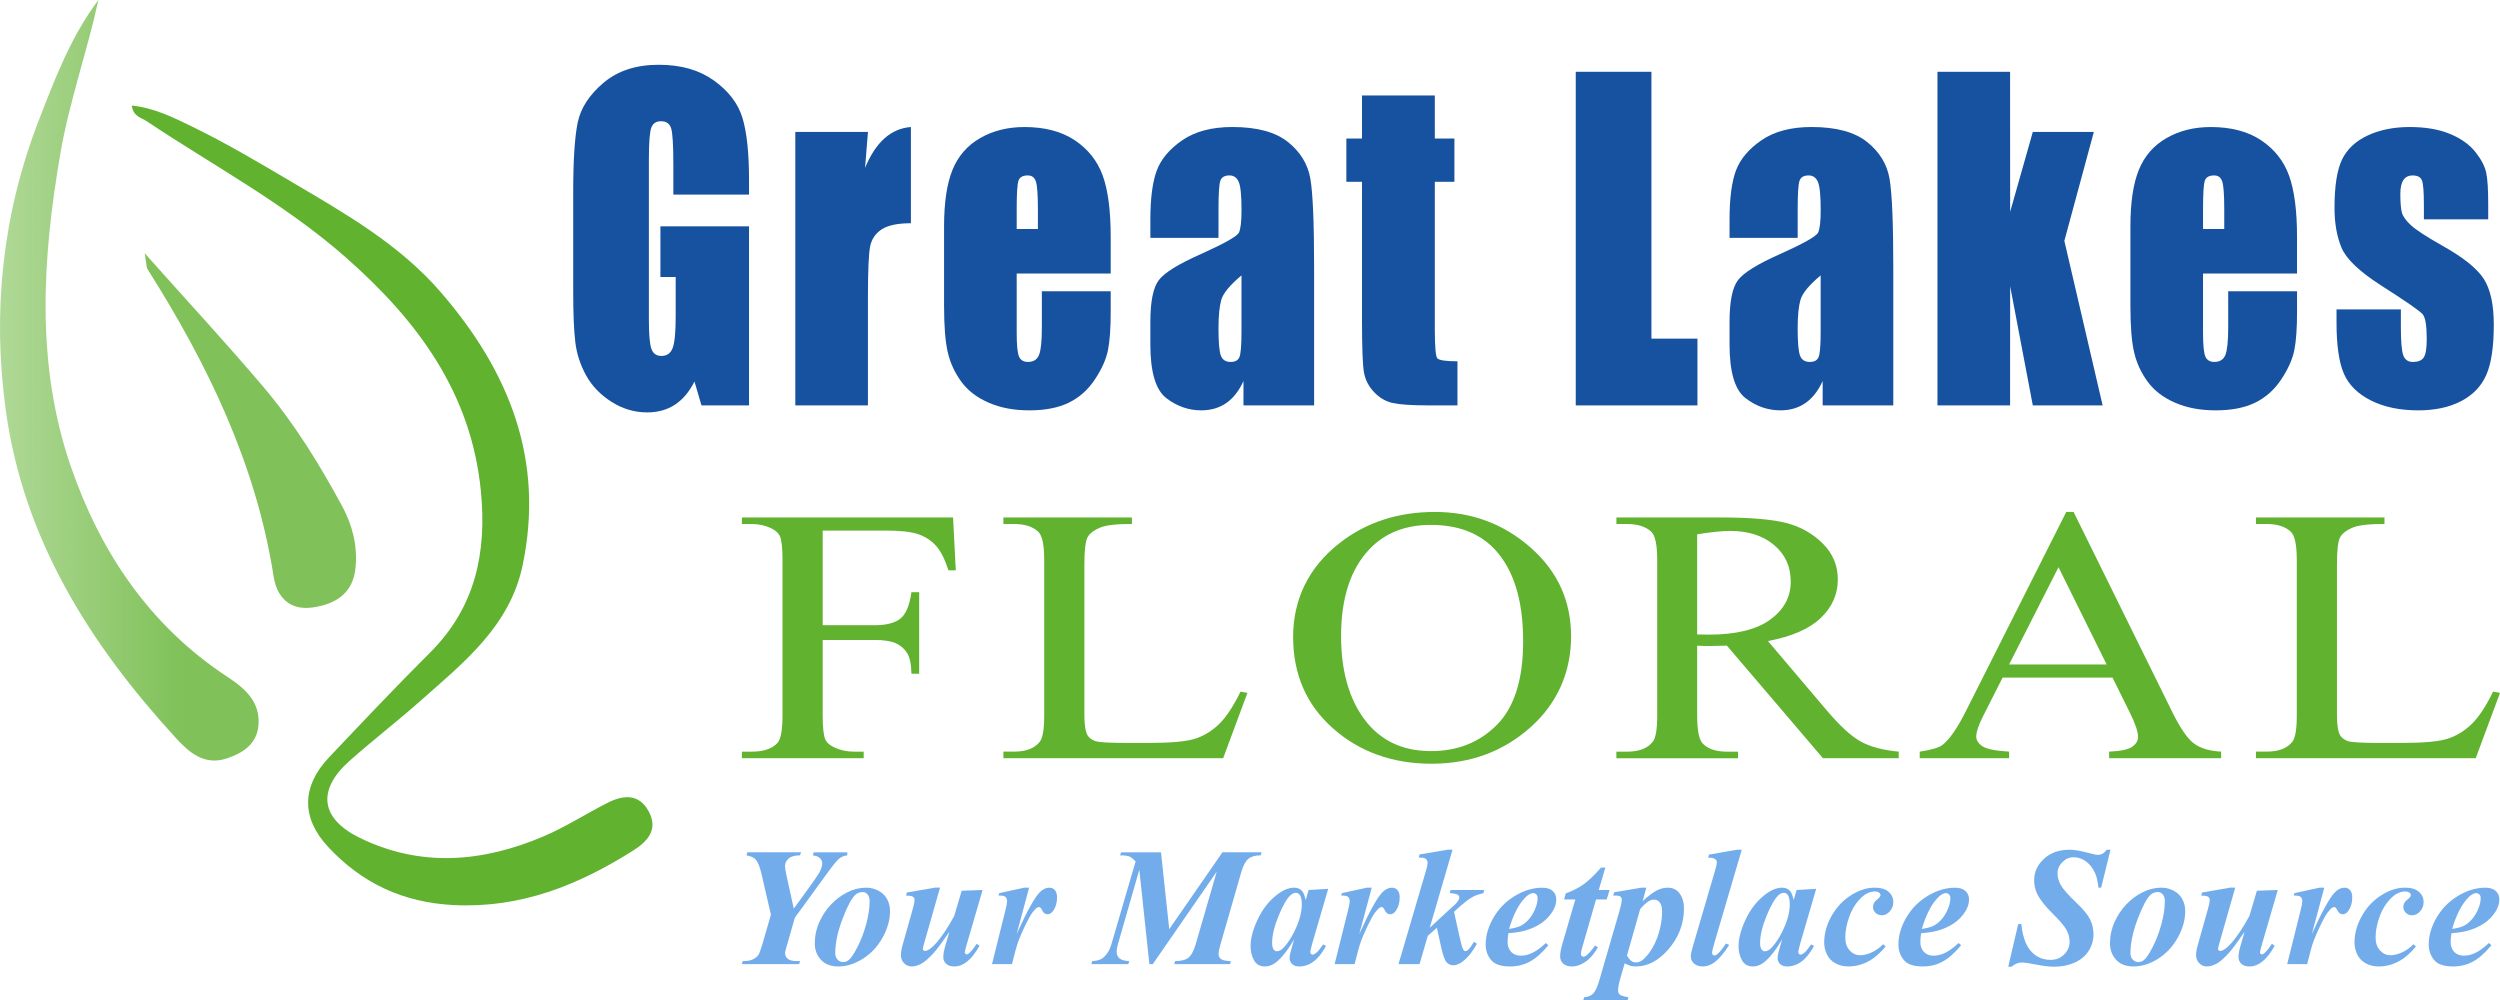
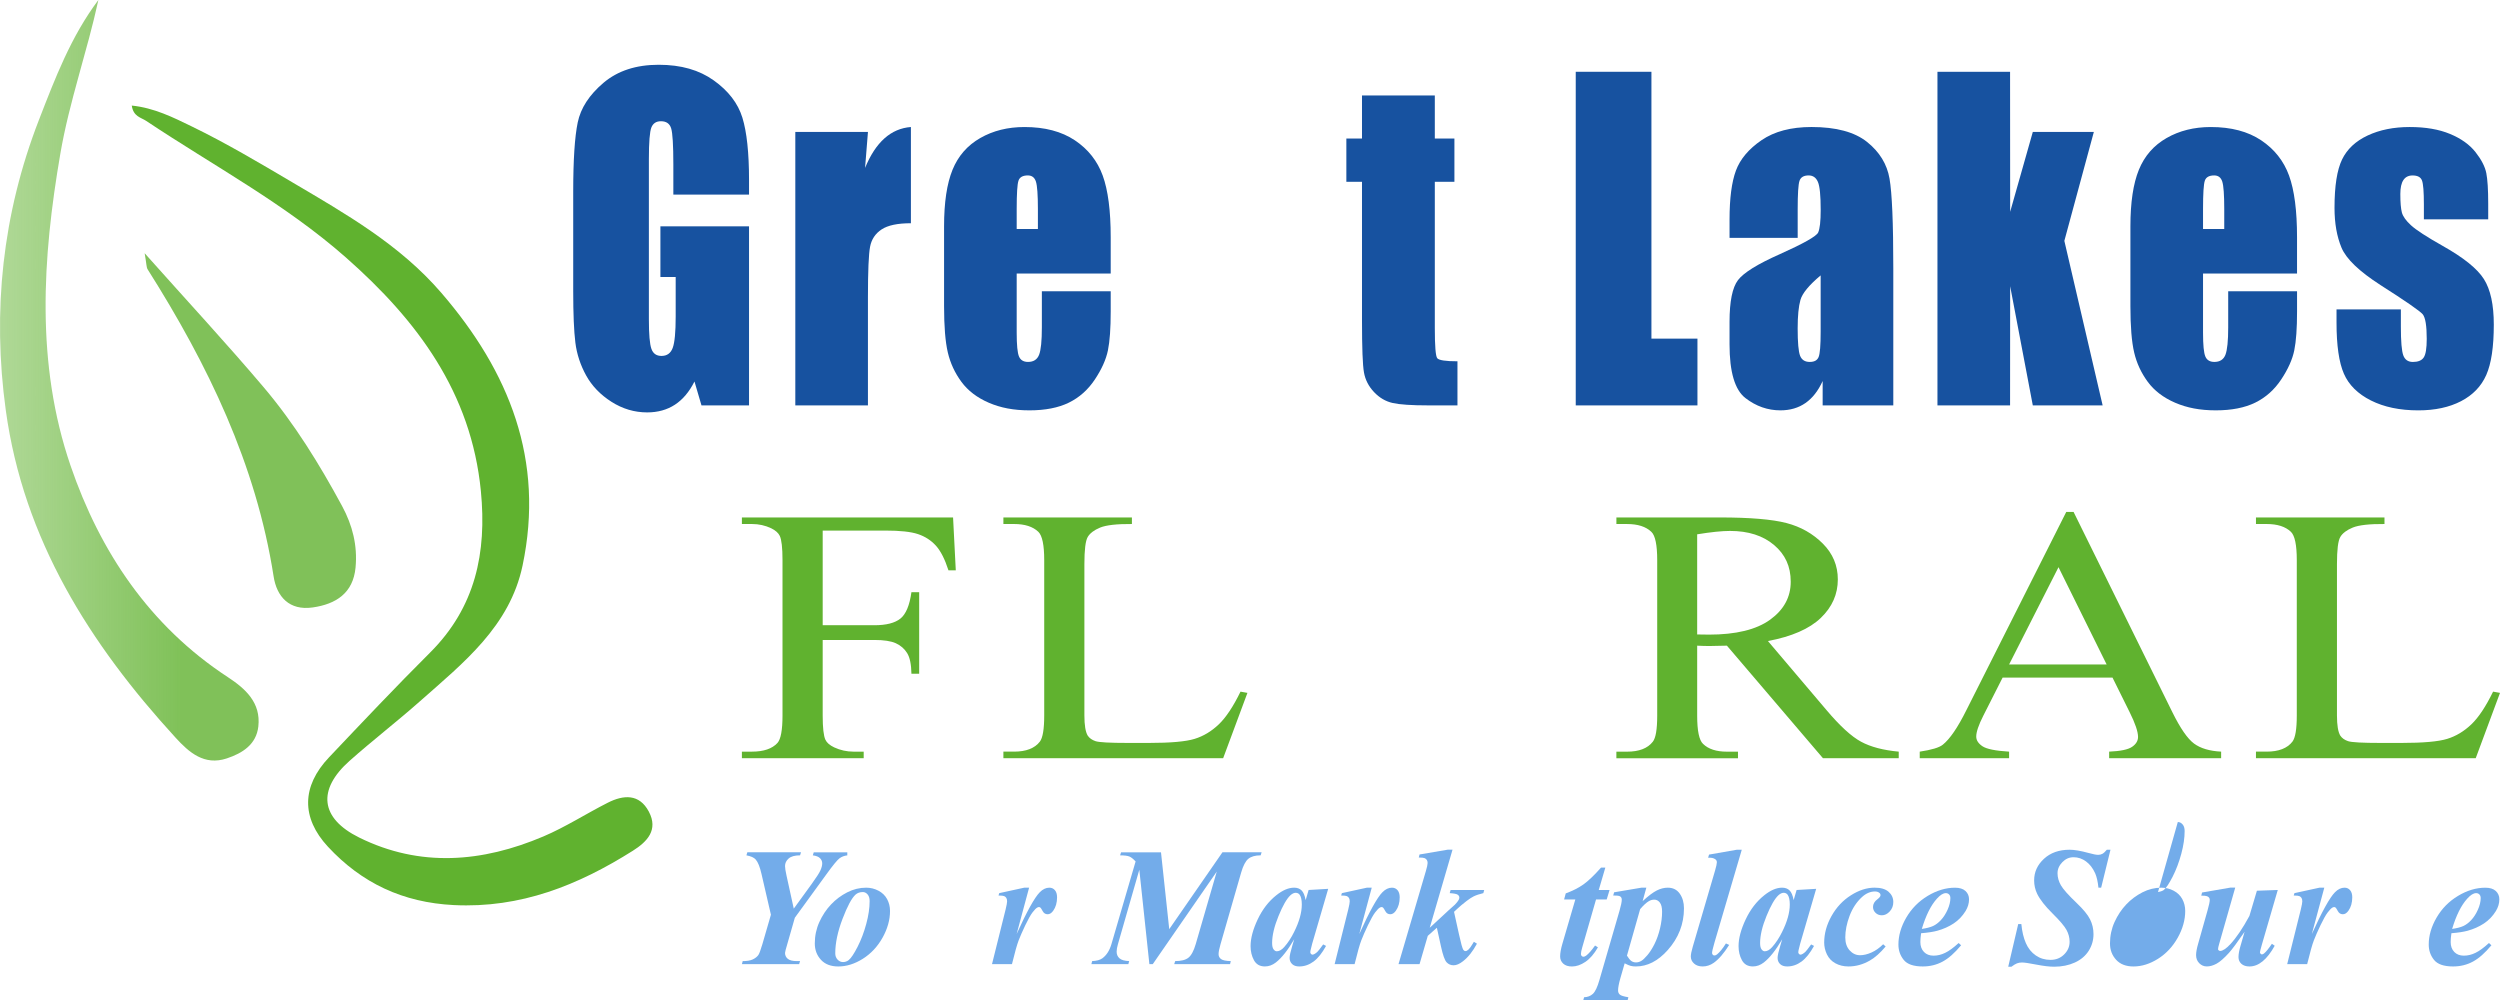
<svg xmlns="http://www.w3.org/2000/svg" id="Laag_2" viewBox="0 0 1516.76 606.87">
  <defs>
    <style> .cls-1 { fill: #73acea; } .cls-2 { fill: url(#Naamloos_verloop); } .cls-3 { fill: #60b22f; } .cls-4 { fill: #1752a0; } .cls-5 { opacity: .8; } </style>
    <linearGradient id="Naamloos_verloop" data-name="Naamloos verloop" x1="0" y1="383.29" x2="156.91" y2="383.29" gradientTransform="translate(0 614) scale(1 -1)" gradientUnits="userSpaceOnUse">
      <stop offset="0" stop-color="#60b22f" stop-opacity=".5" />
      <stop offset=".7" stop-color="#60b22f" stop-opacity=".8" />
    </linearGradient>
  </defs>
  <g id="Laag_1-2">
    <g>
      <g>
        <path class="cls-4" d="M454.44,118.06h-45.92v-18.38c0-11.58-.44-18.83-1.31-21.75s-2.94-4.38-6.22-4.38c-2.84,0-4.76,1.25-5.78,3.75s-1.53,8.92-1.53,19.25v97.14c0,9.09.51,15.06,1.53,17.94s3.05,4.31,6.11,4.31c3.34,0,5.62-1.63,6.82-4.88s1.8-9.58,1.8-19v-24h-9.27v-30.75h53.77v108.64h-28.85l-4.25-14.5c-3.13,6.25-7.08,10.94-11.84,14.06-4.77,3.12-10.39,4.69-16.86,4.69-7.71,0-14.94-2.15-21.67-6.44-6.73-4.29-11.84-9.61-15.34-15.94-3.49-6.33-5.68-12.98-6.55-19.94s-1.31-17.4-1.31-31.32v-60.13c0-19.33.91-33.38,2.73-42.13s7.03-16.77,15.65-24.07c8.62-7.29,19.76-10.94,33.43-10.94s24.61,3.17,33.48,9.5c8.87,6.33,14.65,13.86,17.34,22.57,2.69,8.71,4.04,21.36,4.04,37.94v8.75h0Z" />
        <path class="cls-4" d="M526.59,80.06l-1.75,21.82c6.4-15.62,15.67-23.9,27.81-24.82v58.38c-8.07,0-14,1.25-17.78,3.75s-6.11,5.98-6.98,10.44-1.31,14.73-1.31,30.82v65.51h-44.06V80.06h44.07Z" />
        <path class="cls-4" d="M673.87,165.95h-57.04v35.88c0,7.5.47,12.33,1.42,14.5.94,2.17,2.76,3.25,5.45,3.25,3.34,0,5.58-1.44,6.71-4.31,1.13-2.88,1.69-8.44,1.69-16.69v-21.88h41.77v12.25c0,10.25-.56,18.13-1.69,23.63s-3.76,11.38-7.91,17.63c-4.14,6.25-9.4,10.94-15.76,14.06s-14.34,4.69-23.94,4.69-17.52-1.54-24.65-4.62-12.67-7.31-16.63-12.69-6.71-11.29-8.23-17.75c-1.53-6.46-2.29-15.86-2.29-28.19v-48.38c0-14.5,1.71-25.94,5.13-34.32s9.01-14.79,16.8-19.25c7.78-4.46,16.72-6.69,26.83-6.69,12.36,0,22.56,2.69,30.59,8.06,8.03,5.38,13.67,12.5,16.9,21.38,3.23,8.88,4.85,21.36,4.85,37.44v22h0ZM629.7,138.94v-12.13c0-8.58-.4-14.13-1.2-16.63s-2.44-3.75-4.91-3.75c-3.05,0-4.95,1.06-5.67,3.19-.73,2.12-1.09,7.86-1.09,17.19v12.13h12.87Z" />
-         <path class="cls-4" d="M739.26,144.32h-41.33v-11.13c0-12.83,1.29-22.73,3.87-29.69,2.58-6.96,7.76-13.11,15.54-18.44,7.78-5.33,17.89-8,30.32-8,14.9,0,26.14,3.02,33.7,9.06s12.11,13.46,13.63,22.25c1.53,8.79,2.29,26.9,2.29,54.32v83.26h-42.86v-14.78c-2.69,5.93-6.16,10.38-10.42,13.34s-9.32,4.45-15.21,4.45c-7.71,0-14.78-2.48-21.21-7.44s-9.65-15.82-9.65-32.57v-13.63c0-12.42,1.71-20.88,5.13-25.38s11.89-9.75,25.41-15.75c14.47-6.5,22.21-10.88,23.23-13.13,1.02-2.25,1.53-6.83,1.53-13.75,0-8.67-.56-14.31-1.69-16.94-1.13-2.63-3-3.94-5.62-3.94-2.98,0-4.84,1.11-5.56,3.31-.73,2.21-1.09,7.94-1.09,17.19v17.38h0ZM753.22,167.07c-7.05,5.92-11.14,10.88-12.27,14.88s-1.69,9.75-1.69,17.25c0,8.58.49,14.13,1.47,16.63s2.93,3.75,5.83,3.75,4.56-.98,5.4-2.94c.83-1.96,1.25-7.11,1.25-15.44v-34.13h.01Z" />
        <path class="cls-4" d="M870.51,57.93v26.13h11.89v26.25h-11.89v88.76c0,10.92.49,17,1.47,18.25s5.07,1.88,12.27,1.88v26.75h-17.78c-10.03,0-17.2-.48-21.49-1.44s-8.07-3.17-11.34-6.63-5.31-7.42-6.11-11.88-1.2-14.94-1.2-31.44v-84.26h-9.49v-26.25h9.49v-26.13h44.18Z" />
        <path class="cls-4" d="M1001.93,43.55v161.9h27.92v40.51h-73.84V43.55h45.92Z" />
        <path class="cls-4" d="M1090.66,144.32h-41.34v-11.13c0-12.83,1.29-22.73,3.87-29.69,2.58-6.96,7.76-13.11,15.54-18.44s17.89-8,30.32-8c14.9,0,26.14,3.02,33.7,9.06,7.56,6.04,12.11,13.46,13.63,22.25,1.53,8.79,2.29,26.9,2.29,54.32v83.26h-42.86v-14.78c-2.69,5.93-6.16,10.38-10.42,13.34-4.25,2.96-9.33,4.45-15.21,4.45-7.71,0-14.78-2.48-21.21-7.44-6.43-4.96-9.65-15.82-9.65-32.57v-13.63c0-12.42,1.71-20.88,5.13-25.38s11.89-9.75,25.41-15.75c14.47-6.5,22.21-10.88,23.23-13.13s1.53-6.83,1.53-13.75c0-8.67-.56-14.31-1.69-16.94-1.13-2.63-3-3.94-5.62-3.94-2.98,0-4.84,1.11-5.56,3.31-.73,2.21-1.09,7.94-1.09,17.19v17.38h0ZM1104.61,167.07c-7.05,5.92-11.14,10.88-12.27,14.88s-1.69,9.75-1.69,17.25c0,8.58.49,14.13,1.47,16.63s2.93,3.75,5.83,3.75,4.56-.98,5.4-2.94,1.25-7.11,1.25-15.44v-34.13h.01Z" />
        <path class="cls-4" d="M1270.34,80.06l-17.89,66.07,23.23,99.83h-42.37l-13.74-72.31-.05,72.31h-44.06V43.55h44.06l.05,84.97,13.74-48.46s37.03,0,37.03,0Z" />
        <path class="cls-4" d="M1393.63,165.95h-57.04v35.88c0,7.5.47,12.33,1.42,14.5.94,2.17,2.76,3.25,5.45,3.25,3.34,0,5.58-1.44,6.71-4.31,1.12-2.88,1.69-8.44,1.69-16.69v-21.88h41.77v12.25c0,10.25-.56,18.13-1.69,23.63-1.13,5.5-3.76,11.38-7.91,17.63-4.14,6.25-9.4,10.94-15.76,14.06s-14.34,4.69-23.94,4.69-17.52-1.54-24.65-4.62-12.67-7.31-16.63-12.69-6.71-11.29-8.23-17.75c-1.53-6.46-2.29-15.86-2.29-28.19v-48.38c0-14.5,1.71-25.94,5.13-34.32s9.01-14.79,16.79-19.25,16.72-6.69,26.83-6.69c12.36,0,22.56,2.69,30.59,8.06,8.03,5.38,13.67,12.5,16.9,21.38s4.85,21.36,4.85,37.44v22h.01ZM1349.46,138.94v-12.13c0-8.58-.4-14.13-1.2-16.63-.8-2.5-2.44-3.75-4.91-3.75-3.05,0-4.95,1.06-5.67,3.19-.73,2.12-1.09,7.86-1.09,17.19v12.13h12.87Z" />
        <path class="cls-4" d="M1509.62,133.07h-39.04v-9c0-7.67-.38-12.52-1.15-14.56-.76-2.04-2.67-3.06-5.73-3.06-2.47,0-4.33.94-5.56,2.81-1.24,1.88-1.85,4.69-1.85,8.44,0,5.09.31,8.81.93,11.19s2.47,4.98,5.56,7.81c3.09,2.83,9.43,6.96,19.03,12.38,12.8,7.17,21.2,13.92,25.19,20.25,4,6.34,6,15.54,6,27.63,0,13.5-1.53,23.69-4.58,30.57-3.05,6.88-8.16,12.17-15.32,15.88-7.16,3.71-15.8,5.56-25.9,5.56-11.2,0-20.78-2-28.74-6s-13.43-9.42-16.41-16.25-4.47-17.17-4.47-31v-8h39.04v10.5c0,8.92.49,14.71,1.47,17.38s2.93,4,5.83,4c3.13,0,5.31-.89,6.54-2.69,1.24-1.79,1.85-5.56,1.85-11.31,0-7.92-.8-12.88-2.4-14.88-1.67-2-10.22-7.92-25.63-17.75-12.94-8.33-20.83-15.9-23.67-22.69s-4.25-14.86-4.25-24.19c0-13.25,1.53-23.02,4.58-29.32s8.23-11.15,15.54-14.57,15.79-5.13,25.47-5.13,17.76,1.4,24.48,4.19,11.89,6.48,15.49,11.06c3.6,4.59,5.78,8.84,6.54,12.75.76,3.92,1.15,10.04,1.15,18.38v9.63h.01Z" />
      </g>
      <g>
        <path class="cls-3" d="M499.13,321.91v57.42h31.36c7.19,0,12.46-1.35,15.81-4.04,3.34-2.69,5.57-8.03,6.67-16h4.7v49.45h-4.7c-.09-5.67-.95-9.84-2.6-12.5-1.65-2.66-3.94-4.65-6.86-5.98-2.92-1.33-7.26-1.99-13.02-1.99h-31.36v45.89c0,7.4.55,12.28,1.65,14.65.85,1.8,2.62,3.34,5.33,4.63,3.72,1.72,7.62,2.58,11.68,2.58h6.22v3.99h-73.9v-3.99h6.1c7.11,0,12.27-1.76,15.49-5.28,2.03-2.3,3.05-7.83,3.05-16.59v-94.37c0-7.4-.55-12.28-1.65-14.65-.85-1.79-2.58-3.34-5.21-4.63-3.64-1.72-7.54-2.58-11.68-2.58h-6.1v-3.99h128.12l1.65,32.1h-4.44c-2.2-6.82-4.76-11.83-7.68-15.03s-6.52-5.51-10.79-6.95c-4.28-1.44-10.9-2.15-19.87-2.15h-37.97Z" />
        <path class="cls-3" d="M752.63,419.62l4.19.75-14.73,39.64h-133.33v-3.99h6.48c7.28,0,12.49-2.01,15.62-6.03,1.78-2.3,2.67-7.61,2.67-15.94v-94.26c0-9.12-1.19-14.83-3.56-17.13-3.3-3.16-8.21-4.74-14.73-4.74h-6.48v-3.99h77.97v3.99c-9.14-.07-15.56.65-19.24,2.15-3.68,1.51-6.2,3.41-7.56,5.71s-2.03,7.79-2.03,16.48v91.78c0,5.96.68,10.06,2.03,12.28,1.02,1.51,2.58,2.62,4.7,3.34,2.11.72,8.72,1.08,19.81,1.08h12.57c13.21,0,22.48-.82,27.81-2.48,5.33-1.65,10.2-4.58,14.6-8.78,4.4-4.2,8.8-10.83,13.21-19.88v.02Z" />
-         <path class="cls-3" d="M870.52,310.6c22.35,0,41.71,7.2,58.09,21.6s24.57,32.37,24.57,53.92-8.25,40.61-24.76,55.26c-16.51,14.65-36.49,21.98-59.94,21.98s-43.62-7.15-59.74-21.44c-16.13-14.29-24.19-32.78-24.19-55.48s9.31-42.12,27.94-56.77c16.17-12.71,35.51-19.07,58.03-19.07ZM868.11,318.46c-15.41,0-27.77,4.85-37.08,14.54-11.6,12.07-17.4,29.73-17.4,53s6.01,42.19,18.03,55.05c9.23,9.77,21.42,14.65,36.57,14.65,16.17,0,29.52-5.35,40.06-16.05,10.54-10.7,15.81-27.58,15.81-50.63,0-24.99-5.8-43.63-17.4-55.91-9.31-9.77-22.18-14.65-38.6-14.65h.01Z" />
        <path class="cls-3" d="M1151.97,460.02h-45.97l-58.28-68.3c-4.32.14-7.83.22-10.54.22-1.1,0-2.29-.02-3.56-.05-1.27-.04-2.58-.09-3.94-.16v42.44c0,9.19,1.18,14.9,3.55,17.13,3.22,3.16,8.04,4.74,14.48,4.74h6.73v3.99h-73.78v-3.99h6.48c7.28,0,12.49-2.01,15.62-6.03,1.78-2.23,2.67-7.5,2.67-15.84v-94.37c0-9.19-1.19-14.9-3.55-17.13-3.3-3.16-8.21-4.74-14.73-4.74h-6.48v-3.99h62.73c18.29,0,31.76,1.13,40.44,3.39,8.68,2.26,16.04,6.43,22.09,12.5,6.05,6.07,9.08,13.3,9.08,21.71,0,8.98-3.45,16.77-10.35,23.38-6.9,6.61-17.59,11.28-32.06,14l35.55,41.91c8.13,9.62,15.11,16.02,20.95,19.17,5.84,3.16,13.46,5.17,22.86,6.03v3.99h.01ZM1029.68,384.93c1.61,0,3,.02,4.19.05,1.19.04,2.16.05,2.92.05,16.42,0,28.8-3.02,37.14-9.05s12.51-13.72,12.51-23.05-3.36-16.54-10.09-22.25-15.64-8.56-26.73-8.56c-4.91,0-11.55.68-19.94,2.05v60.76h0Z" />
        <path class="cls-3" d="M1281.66,411.11h-66.67l-11.68,23.05c-2.88,5.67-4.32,9.91-4.32,12.71,0,2.23,1.25,4.18,3.75,5.87s7.89,2.78,16.19,3.29v3.99h-54.22v-3.99c7.2-1.08,11.85-2.48,13.97-4.2,4.32-3.45,9.1-10.45,14.35-21.01l60.57-120.22h4.45l59.94,121.51c4.82,9.77,9.21,16.11,13.14,19.01,3.94,2.91,9.42,4.54,16.44,4.9v3.99h-67.94v-3.99c6.86-.29,11.49-1.25,13.91-2.91,2.41-1.65,3.62-3.66,3.62-6.03,0-3.16-1.69-8.15-5.08-14.97l-10.41-21.01h0ZM1278.11,403.14l-29.21-59.03-29.97,59.03h59.18Z" />
        <path class="cls-3" d="M1512.57,419.62l4.19.75-14.73,39.64h-133.33v-3.99h6.48c7.28,0,12.49-2.01,15.62-6.03,1.78-2.3,2.67-7.61,2.67-15.94v-94.26c0-9.12-1.19-14.83-3.56-17.13-3.3-3.16-8.21-4.74-14.73-4.74h-6.48v-3.99h77.97v3.99c-9.14-.07-15.56.65-19.24,2.15-3.68,1.51-6.2,3.41-7.56,5.71-1.36,2.3-2.03,7.79-2.03,16.48v91.78c0,5.96.68,10.06,2.03,12.28,1.02,1.51,2.58,2.62,4.7,3.34s8.72,1.08,19.81,1.08h12.57c13.21,0,22.47-.82,27.81-2.48,5.33-1.65,10.2-4.58,14.6-8.78s8.8-10.83,13.21-19.88v.02Z" />
      </g>
      <path class="cls-3" d="M79.95,64.05c13.57,1.38,25.13,7.18,36.42,12.67,20.86,10.14,40.82,21.98,60.82,33.79,32.59,19.25,65.29,37.83,90.51,67.09,41.36,47.97,62.8,101.62,49.34,165.54-7.78,36.95-35.99,59.07-62.25,82.32-13.97,12.37-28.8,23.78-42.74,36.18-19.61,17.45-17.85,34.78,5.87,46.5,37.02,18.3,74.76,15.05,111.74-.66,13.5-5.73,25.97-13.83,39.09-20.47,9.55-4.84,19.12-5.53,24.91,5.41,5.85,11.07-.95,18.22-9.72,23.74-33.16,20.91-68.09,34.97-108.66,32.95-30.81-1.54-55.84-13.32-76.32-35.41-16.33-17.61-15.94-36.71.66-54.22,20.23-21.35,40.42-42.74,61.25-63.5,27.57-27.47,34.53-60.61,30.88-98.03-5.83-59.82-38.62-103.57-81.82-141.67-37.01-32.64-80.52-55.76-121.26-82.95-3.1-2.07-7.78-2.57-8.72-9.27h0Z" />
      <path class="cls-2" d="M59.69,0c-6.79,31.32-17.63,61.51-23.07,93.18-10.94,63.64-14.97,127.53,6.18,189.33,17.81,52.04,47.84,97.16,95.39,128.29,10.77,7.05,20.16,15.54,18.54,29.96-1.23,10.96-9.66,16.22-19.16,19.38-13.68,4.54-22.93-3.72-31.03-12.57C54.42,390.66,14.33,327.2,3.54,249.15c-8.34-60.34-2.04-119.43,20.12-176.49C33.43,47.51,43,22.22,59.69,0Z" />
      <g class="cls-5">
        <path class="cls-3" d="M87.75,153.62c26.33,29.54,49.91,54.97,72.3,81.42,18.62,22,33.72,46.52,47.45,71.89,6.41,11.84,9.46,24.1,8.22,37.36-1.46,15.6-11.92,22.25-26.05,24.26-14.2,2.02-21.76-6.59-23.66-18.79-10.64-68.26-40-128.73-76.46-186.38-.74-1.17-.58-2.91-1.79-9.75h0Z" />
      </g>
    </g>
    <g>
      <path class="cls-1" d="M467.72,554.97l-5.71-24.72c-.97-4.27-2.14-7.19-3.5-8.76-1.03-1.2-2.92-2.05-5.65-2.55l.55-1.85h32.58l-.6,1.85c-3.17,0-5.48.64-6.93,1.93-1.45,1.28-2.18,2.81-2.18,4.58,0,1.1.3,3.02.9,5.76l4.4,20.07,10.96-15.11c2.8-3.87,4.55-6.6,5.25-8.18.7-1.58,1.05-2.98,1.05-4.18s-.45-2.25-1.35-3.15c-.9-.9-2.35-1.47-4.35-1.7l.55-1.85h20.37v1.85c-1.84.2-3.42.8-4.75,1.8-1.33,1-3.94,4.17-7.81,9.51l-19.27,26.52-4.5,15.71c-.97,3.24-1.45,5.12-1.45,5.65,0,1.43.55,2.62,1.65,3.55,1.1.93,2.95,1.4,5.56,1.4h1.9l-.55,1.85h-34.73l.5-1.85c2.54.03,4.57-.31,6.11-1.03,1.53-.72,2.69-1.64,3.45-2.78.53-.8,1.32-2.94,2.35-6.41l5.2-17.92Z" />
      <path class="cls-1" d="M525.52,538.56c2.63,0,5.11.61,7.43,1.83,2.32,1.22,4.07,2.91,5.25,5.08,1.18,2.17,1.78,4.57,1.78,7.21,0,5.4-1.51,10.81-4.53,16.21-3.02,5.4-7,9.67-11.94,12.79-4.94,3.12-9.91,4.68-14.91,4.68-4.54,0-8.05-1.35-10.53-4.05-2.49-2.7-3.73-6.01-3.73-9.91,0-4.64.93-8.98,2.78-13.04,1.85-4.05,4.2-7.59,7.06-10.61,2.85-3.02,6.13-5.47,9.83-7.36s7.54-2.83,11.51-2.83ZM523.47,541.21c-1.77,0-3.24.52-4.4,1.55-2.34,2.1-4.97,7.02-7.91,14.74-2.94,7.72-4.4,14.69-4.4,20.89,0,1.53.47,2.8,1.4,3.8.93,1,2.03,1.5,3.3,1.5s2.45-.4,3.45-1.2c1.47-1.2,3.27-3.9,5.4-8.08s3.89-8.81,5.25-13.86c1.37-5.05,2.05-9.68,2.05-13.89,0-1.73-.42-3.08-1.25-4.03-.83-.95-1.8-1.43-2.9-1.43Z" />
-       <path class="cls-1" d="M570.31,538.56l-9.71,34.03c-.47,1.57-.7,2.65-.7,3.25,0,.3.12.53.35.7.27.27.58.4.95.4,1.53,0,3.59-1.37,6.16-4.1,3.67-3.97,7.52-9.67,11.56-17.12l4.55-15.31,12.66-.45-9.61,33.03c-.8,2.8-1.2,4.4-1.2,4.8,0,.27.12.54.37.83.25.28.51.43.78.43.47,0,.92-.2,1.35-.6,1.2-.97,2.79-2.92,4.75-5.85l1.7,1.2c-4.64,8.37-9.74,12.56-15.31,12.56-2.07,0-3.7-.53-4.88-1.58-1.18-1.05-1.78-2.43-1.78-4.13,0-1.8.42-4.09,1.25-6.86l2.45-8.46c-4.34,6.31-7.49,10.56-9.46,12.76-3,3.3-5.53,5.5-7.58,6.61-2.05,1.1-4.01,1.65-5.88,1.65-1.77,0-3.3-.65-4.58-1.95-1.28-1.3-1.93-2.95-1.93-4.96,0-1.7.42-3.99,1.25-6.86l5.66-20.02c.93-3.27,1.4-5.47,1.4-6.61,0-.5-.13-.94-.4-1.33-.27-.38-.71-.68-1.33-.9-.62-.22-1.76-.33-3.43-.33l.5-1.9,17.07-2.95h3Z" />
      <path class="cls-1" d="M624.36,538.56l-7.56,28.12c6.21-13.71,10.88-22.15,14.01-25.32,1.83-1.87,3.77-2.8,5.81-2.8,1.4,0,2.54.51,3.4,1.53.87,1.02,1.3,2.46,1.3,4.33,0,3.24-.78,5.96-2.35,8.16-1,1.4-2.12,2.1-3.35,2.1-1.33,0-2.34-.62-3-1.85-.67-1.23-1.13-1.96-1.4-2.18-.27-.22-.55-.33-.85-.33-.33,0-.68.1-1.05.3-.73.4-1.69,1.38-2.88,2.93-1.18,1.55-2.64,4.15-4.38,7.78-1.74,3.64-3.09,6.72-4.05,9.23-.97,2.52-2.32,7.31-4.05,14.39h-12.11l8.26-33.18c.6-2.47.9-4.1.9-4.9,0-.9-.16-1.6-.48-2.1-.32-.5-.75-.87-1.3-1.1-.55-.23-1.69-.35-3.43-.35l.45-1.45,15.11-3.3h3Z" />
      <path class="cls-1" d="M704.38,517.09l5,46.64,32.28-46.64h23.77l-.6,1.85c-3.27,0-5.75.7-7.46,2.1-1.7,1.4-3.15,4.17-4.35,8.31l-12.51,43.44c-.8,2.74-1.2,4.77-1.2,6.1,0,1.24.5,2.23,1.5,2.98,1,.75,2.97,1.16,5.91,1.23l-.45,1.85h-33.88l.6-1.85c3.64,0,6.32-.69,8.06-2.08,1.73-1.38,3.2-4.13,4.4-8.23l12.76-43.99-38.83,56.15h-2.05l-6.11-57.25-12.96,45.09c-.53,1.83-.8,3.37-.8,4.6,0,1.67.58,3.01,1.73,4.03,1.15,1.02,3.11,1.58,5.88,1.68l-.5,1.85h-22.42l.45-1.85c2.7-.1,4.77-.67,6.21-1.7,2.53-1.87,4.37-4.74,5.5-8.61l14.66-50.14c-1.4-1.53-2.66-2.54-3.78-3-1.12-.47-2.99-.7-5.63-.7l.6-1.85h24.22Z" />
      <path class="cls-1" d="M805.82,539.26l-9.71,33.28-1,4.05c-.1.5-.15.87-.15,1.1,0,.4.14.75.43,1.05.28.3.58.45.88.45.7,0,1.67-.53,2.9-1.6.5-.43,1.7-1.97,3.6-4.6l1.75.9c-2.37,4.34-4.9,7.5-7.58,9.48-2.69,1.98-5.58,2.98-8.68,2.98-1.9,0-3.35-.49-4.35-1.48-1-.98-1.5-2.23-1.5-3.73,0-1.3.53-3.72,1.6-7.26l1.2-4.05c-3.87,6.64-7.59,11.34-11.16,14.11-2.07,1.6-4.27,2.4-6.61,2.4-3.07,0-5.29-1.26-6.66-3.78-1.37-2.52-2.05-5.36-2.05-8.53,0-4.7,1.43-10.1,4.3-16.19,2.87-6.09,6.64-10.98,11.31-14.69,3.84-3.07,7.44-4.6,10.81-4.6,1.87,0,3.37.54,4.5,1.63s1.97,3.06,2.5,5.93l1.8-6.16,11.86-.7ZM789.81,548.77c0-2.7-.42-4.65-1.25-5.86-.6-.83-1.42-1.25-2.45-1.25s-2.1.5-3.2,1.5c-2.23,2.07-4.65,6.26-7.23,12.59-2.59,6.32-3.88,11.79-3.88,16.39,0,1.77.29,3.04.88,3.83.58.78,1.23,1.18,1.93,1.18,1.5,0,3.02-.87,4.55-2.6,2.2-2.47,4.19-5.49,5.95-9.06,3.14-6.27,4.7-11.84,4.7-16.71Z" />
      <path class="cls-1" d="M832.24,538.56l-7.56,28.12c6.2-13.71,10.88-22.15,14.01-25.32,1.83-1.87,3.77-2.8,5.81-2.8,1.4,0,2.54.51,3.4,1.53.87,1.02,1.3,2.46,1.3,4.33,0,3.24-.78,5.96-2.35,8.16-1,1.4-2.12,2.1-3.35,2.1-1.33,0-2.34-.62-3-1.85-.67-1.23-1.13-1.96-1.4-2.18-.27-.22-.55-.33-.85-.33-.33,0-.68.1-1.05.3-.73.4-1.69,1.38-2.88,2.93-1.18,1.55-2.64,4.15-4.38,7.78-1.73,3.64-3.09,6.72-4.05,9.23s-2.32,7.31-4.05,14.39h-12.11l8.26-33.18c.6-2.47.9-4.1.9-4.9,0-.9-.16-1.6-.48-2.1-.32-.5-.75-.87-1.3-1.1-.55-.23-1.69-.35-3.43-.35l.45-1.45,15.11-3.3h3Z" />
      <path class="cls-1" d="M881.24,515.54l-13.81,47.34,11.46-10.61,3.8-3.4c1.1-1.13,1.87-2.1,2.3-2.9.27-.5.4-.97.4-1.4,0-.7-.33-1.28-1-1.75-.67-.47-2.29-.78-4.85-.95l.55-1.9h20.37l-.5,1.9c-2.4.57-4.35,1.22-5.85,1.95-1.17.57-2.6,1.5-4.3,2.8-2.54,1.97-4.35,3.49-5.45,4.55l-2.2,2.05,3.05,13.81c1.17,5.34,2.03,8.42,2.6,9.26.37.5.8.75,1.3.75,1.17,0,2.55-1.37,4.15-4.1.23-.37.55-.88.95-1.55l1.85,1.15c-2.5,4.67-5.32,8.22-8.46,10.66-2.1,1.64-4,2.45-5.7,2.45s-3.12-.61-4.25-1.83c-1.13-1.22-2.27-4.41-3.4-9.58l-2.5-11.36-5.51,4.9-5,17.16h-12.76l16.61-56.5c.7-2.4,1.05-4.02,1.05-4.86,0-.77-.17-1.39-.5-1.88-.33-.48-.79-.84-1.38-1.08-.58-.23-1.74-.35-3.48-.35l.45-1.85,17.02-2.9h3Z" />
-       <path class="cls-1" d="M915.12,566.18c-.3,2.17-.45,3.95-.45,5.36,0,2.5.73,4.5,2.18,6.01,1.45,1.5,3.39,2.25,5.83,2.25s4.68-.57,7.03-1.7,5.08-3.12,8.18-5.96l1.5,1.35c-3.84,4.64-7.57,7.94-11.21,9.91-3.64,1.97-7.66,2.95-12.06,2.95-5.57,0-9.42-1.33-11.56-4s-3.2-5.76-3.2-9.26c0-5.47,1.59-10.94,4.78-16.41,3.19-5.47,7.52-9.86,13.01-13.16,5.49-3.3,11-4.95,16.54-4.95,2.8,0,4.92.67,6.36,2,1.43,1.33,2.15,3.02,2.15,5.05,0,2.44-.7,4.8-2.1,7.11-1.94,3.14-4.37,5.66-7.31,7.58-2.94,1.92-6.22,3.38-9.86,4.38-2.44.67-5.71,1.17-9.81,1.5ZM915.57,563.58c2.94-.43,5.21-1.03,6.83-1.78,1.62-.75,3.2-1.95,4.75-3.6,1.55-1.65,2.89-3.74,4.03-6.26,1.13-2.52,1.7-4.88,1.7-7.08,0-.93-.26-1.67-.78-2.2-.52-.53-1.18-.8-1.98-.8-1.6,0-3.4,1.12-5.4,3.35-3.67,4.07-6.72,10.19-9.16,18.37Z" />
      <path class="cls-1" d="M973.97,526.35l-4,13.61h6.56l-1.75,5.76h-6.46l-8.36,29.03c-.53,1.8-.8,3.17-.8,4.1,0,.43.15.81.45,1.13.3.32.63.48,1,.48.57,0,1.15-.23,1.75-.7,1.53-1.17,3.32-3.2,5.36-6.1l1.75,1.1c-2.3,4-4.84,6.94-7.61,8.81-2.77,1.87-5.49,2.8-8.16,2.8-2.27,0-4.03-.58-5.28-1.73-1.25-1.15-1.88-2.61-1.88-4.38,0-1.93.43-4.42,1.3-7.46l7.91-27.07h-6.81l1-3.7c4.27-1.57,7.87-3.4,10.81-5.5,2.94-2.1,6.47-5.49,10.61-10.16h2.6Z" />
      <path class="cls-1" d="M979.28,541.36l16.56-2.8h3l-2.25,8.16c3.5-3.2,6.37-5.36,8.61-6.48,2.23-1.12,4.45-1.68,6.66-1.68,3.14,0,5.55,1.21,7.26,3.63,1.7,2.42,2.55,5.38,2.55,8.88,0,9.58-3.32,18.07-9.96,25.47-5.87,6.54-12.28,9.81-19.22,9.81-1.23,0-2.29-.12-3.15-.35-.87-.23-2.09-.75-3.65-1.55l-2.6,9.01c-.93,3.27-1.4,5.76-1.4,7.46,0,1.07.37,1.91,1.1,2.53.73.62,2.45,1.14,5.15,1.58l-.45,1.85h-26.92l.5-1.85c2.14-.07,3.91-.75,5.33-2.05,1.42-1.3,2.75-4.1,3.98-8.41l12.21-42.09c.9-3.13,1.35-5.35,1.35-6.66,0-.57-.13-1.04-.4-1.43-.27-.38-.67-.66-1.2-.83-.53-.17-1.73-.25-3.6-.25l.55-1.95ZM987.08,579.79c1,1.64,1.9,2.73,2.7,3.28.8.55,1.73.83,2.8.83s2.11-.29,3.13-.88c1.02-.58,2.28-1.76,3.78-3.53,1.5-1.77,2.94-4.04,4.33-6.81,1.38-2.77,2.49-5.91,3.33-9.43.83-3.52,1.25-6.88,1.25-10.08,0-2.57-.46-4.44-1.38-5.61-.92-1.17-2.03-1.75-3.33-1.75-1.17,0-2.27.3-3.3.9-1.5.87-3.27,2.49-5.3,4.85l-8.01,28.22Z" />
      <path class="cls-1" d="M1056.74,515.54l-16.57,56.35c-.97,3.34-1.45,5.42-1.45,6.26,0,.43.14.8.43,1.1.28.3.59.45.93.45.6,0,1.17-.23,1.7-.7,1.6-1.3,3.39-3.5,5.36-6.61l1.95.9c-3.17,5.07-6.29,8.69-9.36,10.86-2.1,1.47-4.34,2.2-6.71,2.2-2.2,0-3.95-.59-5.25-1.78-1.3-1.18-1.95-2.61-1.95-4.28,0-1.23.4-3.22,1.2-5.96l13.51-46.14c.73-2.54,1.1-4.22,1.1-5.05s-.35-1.43-1.05-1.9c-.93-.67-2.35-.95-4.25-.85l.55-1.9,16.86-2.95h3Z" />
      <path class="cls-1" d="M1101.88,539.26l-9.71,33.28-1,4.05c-.1.5-.15.87-.15,1.1,0,.4.14.75.43,1.05.28.3.58.45.88.45.7,0,1.67-.53,2.9-1.6.5-.43,1.7-1.97,3.6-4.6l1.75.9c-2.37,4.34-4.9,7.5-7.58,9.48-2.69,1.98-5.58,2.98-8.68,2.98-1.9,0-3.35-.49-4.35-1.48-1-.98-1.5-2.23-1.5-3.73,0-1.3.53-3.72,1.6-7.26l1.2-4.05c-3.87,6.64-7.59,11.34-11.16,14.11-2.07,1.6-4.27,2.4-6.61,2.4-3.07,0-5.29-1.26-6.66-3.78s-2.05-5.36-2.05-8.53c0-4.7,1.43-10.1,4.3-16.19,2.87-6.09,6.64-10.98,11.31-14.69,3.84-3.07,7.44-4.6,10.81-4.6,1.87,0,3.37.54,4.5,1.63s1.97,3.06,2.5,5.93l1.8-6.16,11.86-.7ZM1085.87,548.77c0-2.7-.42-4.65-1.25-5.86-.6-.83-1.42-1.25-2.45-1.25s-2.1.5-3.2,1.5c-2.23,2.07-4.65,6.26-7.23,12.59-2.59,6.32-3.88,11.79-3.88,16.39,0,1.77.29,3.04.88,3.83.58.78,1.23,1.18,1.93,1.18,1.5,0,3.02-.87,4.55-2.6,2.2-2.47,4.19-5.49,5.95-9.06,3.14-6.27,4.7-11.84,4.7-16.71Z" />
      <path class="cls-1" d="M1142.52,572.89l1.5,1.35c-3.24,3.87-6.42,6.71-9.56,8.51-4.17,2.4-8.49,3.6-12.96,3.6-3,0-5.66-.64-7.98-1.93-2.32-1.28-4.03-3.09-5.13-5.41-1.1-2.32-1.65-4.7-1.65-7.13,0-5.47,1.48-10.85,4.45-16.14,2.97-5.29,6.89-9.48,11.76-12.56,4.87-3.09,9.66-4.63,14.36-4.63,3.77,0,6.61.83,8.51,2.5s2.85,3.74,2.85,6.21c0,2.24-.72,4.14-2.15,5.7-1.44,1.57-3.04,2.35-4.8,2.35-1.53,0-2.81-.5-3.83-1.5-1.02-1-1.53-2.18-1.53-3.55,0-1.8.9-3.37,2.7-4.7,1.23-.93,1.85-1.75,1.85-2.45,0-.6-.25-1.08-.75-1.45-.67-.53-1.54-.8-2.6-.8-2.8,0-5.44,1.14-7.91,3.4-3.27,3-5.77,6.81-7.51,11.41-1.73,4.6-2.6,8.98-2.6,13.11,0,3.27.88,5.88,2.65,7.83,1.77,1.95,3.87,2.93,6.31,2.93,2.14,0,4.45-.55,6.93-1.65,2.48-1.1,4.85-2.77,7.08-5Z" />
      <path class="cls-1" d="M1165.54,566.18c-.3,2.17-.45,3.95-.45,5.36,0,2.5.73,4.5,2.18,6.01,1.45,1.5,3.39,2.25,5.83,2.25s4.68-.57,7.03-1.7,5.08-3.12,8.18-5.96l1.5,1.35c-3.84,4.64-7.57,7.94-11.21,9.91-3.64,1.97-7.66,2.95-12.06,2.95-5.57,0-9.42-1.33-11.56-4s-3.2-5.76-3.2-9.26c0-5.47,1.59-10.94,4.78-16.41,3.19-5.47,7.52-9.86,13.01-13.16,5.49-3.3,11-4.95,16.54-4.95,2.8,0,4.92.67,6.36,2,1.43,1.33,2.15,3.02,2.15,5.05,0,2.44-.7,4.8-2.1,7.11-1.94,3.14-4.37,5.66-7.31,7.58-2.94,1.92-6.22,3.38-9.86,4.38-2.44.67-5.71,1.17-9.81,1.5ZM1165.99,563.58c2.94-.43,5.21-1.03,6.83-1.78,1.62-.75,3.2-1.95,4.75-3.6,1.55-1.65,2.89-3.74,4.03-6.26,1.13-2.52,1.7-4.88,1.7-7.08,0-.93-.26-1.67-.78-2.2-.52-.53-1.18-.8-1.98-.8-1.6,0-3.4,1.12-5.4,3.35-3.67,4.07-6.72,10.19-9.16,18.37Z" />
      <path class="cls-1" d="M1280.44,515.54l-5.66,23.02h-1.65c-.37-3.6-1.02-6.49-1.95-8.66-1.4-3.14-3.26-5.56-5.58-7.26-2.32-1.7-4.83-2.55-7.53-2.55s-4.88.99-6.83,2.98c-1.95,1.99-2.93,4.23-2.93,6.73s.68,4.9,2.03,7.28c1.35,2.39,4.55,5.98,9.58,10.78,4.04,3.84,6.75,7.14,8.13,9.91,1.38,2.77,2.08,5.77,2.08,9.01,0,3.64-.97,6.99-2.9,10.06-1.94,3.07-4.75,5.45-8.43,7.13-3.69,1.68-7.87,2.53-12.54,2.53-2.87,0-6.48-.43-10.83-1.28-4.35-.85-7.25-1.28-8.68-1.28-1.14,0-2.15.18-3.05.53-.9.35-2.02,1.03-3.35,2.03h-1.95l6.06-25.87h1.9c.43,4.54,1.35,8.4,2.75,11.58,1.4,3.19,3.4,5.67,6.01,7.46,2.6,1.79,5.57,2.68,8.91,2.68s6.06-1.09,8.28-3.28c2.22-2.18,3.33-4.75,3.33-7.68,0-2.5-.63-4.9-1.88-7.21-1.25-2.3-4.1-5.66-8.56-10.06-4.45-4.4-7.53-8.34-9.23-11.81-1.24-2.57-1.85-5.3-1.85-8.21,0-5.04,1.98-9.39,5.95-13.06,3.97-3.67,9.16-5.51,15.56-5.51,2.9,0,6.72.65,11.46,1.95,2.77.77,4.72,1.15,5.85,1.15.97,0,1.83-.21,2.6-.63.77-.42,1.67-1.24,2.7-2.48h2.2Z" />
-       <path class="cls-1" d="M1311.32,538.56c2.64,0,5.11.61,7.43,1.83,2.32,1.22,4.07,2.91,5.25,5.08,1.18,2.17,1.78,4.57,1.78,7.21,0,5.4-1.51,10.81-4.53,16.21s-7,9.67-11.94,12.79c-4.94,3.12-9.91,4.68-14.91,4.68-4.54,0-8.05-1.35-10.53-4.05-2.49-2.7-3.73-6.01-3.73-9.91,0-4.64.93-8.98,2.78-13.04,1.85-4.05,4.2-7.59,7.06-10.61,2.85-3.02,6.13-5.47,9.83-7.36,3.7-1.89,7.54-2.83,11.51-2.83ZM1309.27,541.21c-1.77,0-3.24.52-4.4,1.55-2.34,2.1-4.97,7.02-7.91,14.74-2.94,7.72-4.4,14.69-4.4,20.89,0,1.53.47,2.8,1.4,3.8.93,1,2.04,1.5,3.3,1.5s2.45-.4,3.45-1.2c1.47-1.2,3.27-3.9,5.41-8.08,2.13-4.19,3.89-8.81,5.25-13.86,1.37-5.05,2.05-9.68,2.05-13.89,0-1.73-.42-3.08-1.25-4.03-.84-.95-1.8-1.43-2.9-1.43Z" />
+       <path class="cls-1" d="M1311.32,538.56c2.64,0,5.11.61,7.43,1.83,2.32,1.22,4.07,2.91,5.25,5.08,1.18,2.17,1.78,4.57,1.78,7.21,0,5.4-1.51,10.81-4.53,16.21s-7,9.67-11.94,12.79c-4.94,3.12-9.91,4.68-14.91,4.68-4.54,0-8.05-1.35-10.53-4.05-2.49-2.7-3.73-6.01-3.73-9.91,0-4.64.93-8.98,2.78-13.04,1.85-4.05,4.2-7.59,7.06-10.61,2.85-3.02,6.13-5.47,9.83-7.36,3.7-1.89,7.54-2.83,11.51-2.83ZM1309.27,541.21s2.45-.4,3.45-1.2c1.47-1.2,3.27-3.9,5.41-8.08,2.13-4.19,3.89-8.81,5.25-13.86,1.37-5.05,2.05-9.68,2.05-13.89,0-1.73-.42-3.08-1.25-4.03-.84-.95-1.8-1.43-2.9-1.43Z" />
      <path class="cls-1" d="M1356.11,538.56l-9.71,34.03c-.47,1.57-.7,2.65-.7,3.25,0,.3.12.53.35.7.27.27.58.4.95.4,1.53,0,3.59-1.37,6.16-4.1,3.67-3.97,7.52-9.67,11.56-17.12l4.55-15.31,12.66-.45-9.61,33.03c-.8,2.8-1.2,4.4-1.2,4.8,0,.27.12.54.38.83.25.28.51.43.77.43.47,0,.92-.2,1.35-.6,1.2-.97,2.79-2.92,4.75-5.85l1.7,1.2c-4.64,8.37-9.74,12.56-15.31,12.56-2.07,0-3.69-.53-4.88-1.58-1.18-1.05-1.78-2.43-1.78-4.13,0-1.8.42-4.09,1.25-6.86l2.45-8.46c-4.34,6.31-7.49,10.56-9.46,12.76-3,3.3-5.53,5.5-7.58,6.61-2.05,1.1-4.01,1.65-5.88,1.65-1.77,0-3.29-.65-4.58-1.95s-1.93-2.95-1.93-4.96c0-1.7.42-3.99,1.25-6.86l5.65-20.02c.93-3.27,1.4-5.47,1.4-6.61,0-.5-.13-.94-.4-1.33-.27-.38-.71-.68-1.33-.9-.62-.22-1.76-.33-3.43-.33l.5-1.9,17.07-2.95h3Z" />
      <path class="cls-1" d="M1410.16,538.56l-7.56,28.12c6.2-13.71,10.88-22.15,14.01-25.32,1.83-1.87,3.77-2.8,5.81-2.8,1.4,0,2.54.51,3.4,1.53.87,1.02,1.3,2.46,1.3,4.33,0,3.24-.78,5.96-2.35,8.16-1,1.4-2.12,2.1-3.35,2.1-1.33,0-2.34-.62-3-1.85-.67-1.23-1.13-1.96-1.4-2.18-.27-.22-.55-.33-.85-.33-.33,0-.68.1-1.05.3-.73.4-1.69,1.38-2.88,2.93-1.18,1.55-2.64,4.15-4.38,7.78-1.73,3.64-3.09,6.72-4.05,9.23s-2.32,7.31-4.05,14.39h-12.11l8.26-33.18c.6-2.47.9-4.1.9-4.9,0-.9-.16-1.6-.48-2.1-.32-.5-.75-.87-1.3-1.1-.55-.23-1.69-.35-3.43-.35l.45-1.45,15.11-3.3h3Z" />
-       <path class="cls-1" d="M1464.26,572.89l1.5,1.35c-3.24,3.87-6.42,6.71-9.56,8.51-4.17,2.4-8.49,3.6-12.96,3.6-3,0-5.66-.64-7.98-1.93-2.32-1.28-4.03-3.09-5.13-5.41-1.1-2.32-1.65-4.7-1.65-7.13,0-5.47,1.48-10.85,4.45-16.14,2.97-5.29,6.89-9.48,11.76-12.56,4.87-3.09,9.66-4.63,14.36-4.63,3.77,0,6.61.83,8.51,2.5s2.85,3.74,2.85,6.21c0,2.24-.72,4.14-2.15,5.7-1.44,1.57-3.04,2.35-4.8,2.35-1.53,0-2.81-.5-3.83-1.5-1.02-1-1.53-2.18-1.53-3.55,0-1.8.9-3.37,2.7-4.7,1.23-.93,1.85-1.75,1.85-2.45,0-.6-.25-1.08-.75-1.45-.67-.53-1.54-.8-2.6-.8-2.8,0-5.44,1.14-7.91,3.4-3.27,3-5.77,6.81-7.51,11.41-1.73,4.6-2.6,8.98-2.6,13.11,0,3.27.88,5.88,2.65,7.83,1.77,1.95,3.87,2.93,6.31,2.93,2.14,0,4.45-.55,6.93-1.65,2.48-1.1,4.85-2.77,7.08-5Z" />
      <path class="cls-1" d="M1487.28,566.18c-.3,2.17-.45,3.95-.45,5.36,0,2.5.73,4.5,2.18,6.01,1.45,1.5,3.39,2.25,5.83,2.25s4.68-.57,7.03-1.7,5.08-3.12,8.18-5.96l1.5,1.35c-3.84,4.64-7.57,7.94-11.21,9.91-3.64,1.97-7.66,2.95-12.06,2.95-5.57,0-9.42-1.33-11.56-4s-3.2-5.76-3.2-9.26c0-5.47,1.59-10.94,4.78-16.41,3.19-5.47,7.52-9.86,13.01-13.16,5.49-3.3,11-4.95,16.54-4.95,2.8,0,4.92.67,6.36,2,1.43,1.33,2.15,3.02,2.15,5.05,0,2.44-.7,4.8-2.1,7.11-1.94,3.14-4.37,5.66-7.31,7.58-2.94,1.92-6.22,3.38-9.86,4.38-2.44.67-5.71,1.17-9.81,1.5ZM1487.73,563.58c2.94-.43,5.21-1.03,6.83-1.78,1.62-.75,3.2-1.95,4.75-3.6,1.55-1.65,2.89-3.74,4.03-6.26,1.13-2.52,1.7-4.88,1.7-7.08,0-.93-.26-1.67-.78-2.2-.52-.53-1.18-.8-1.98-.8-1.6,0-3.4,1.12-5.4,3.35-3.67,4.07-6.72,10.19-9.16,18.37Z" />
    </g>
  </g>
</svg>